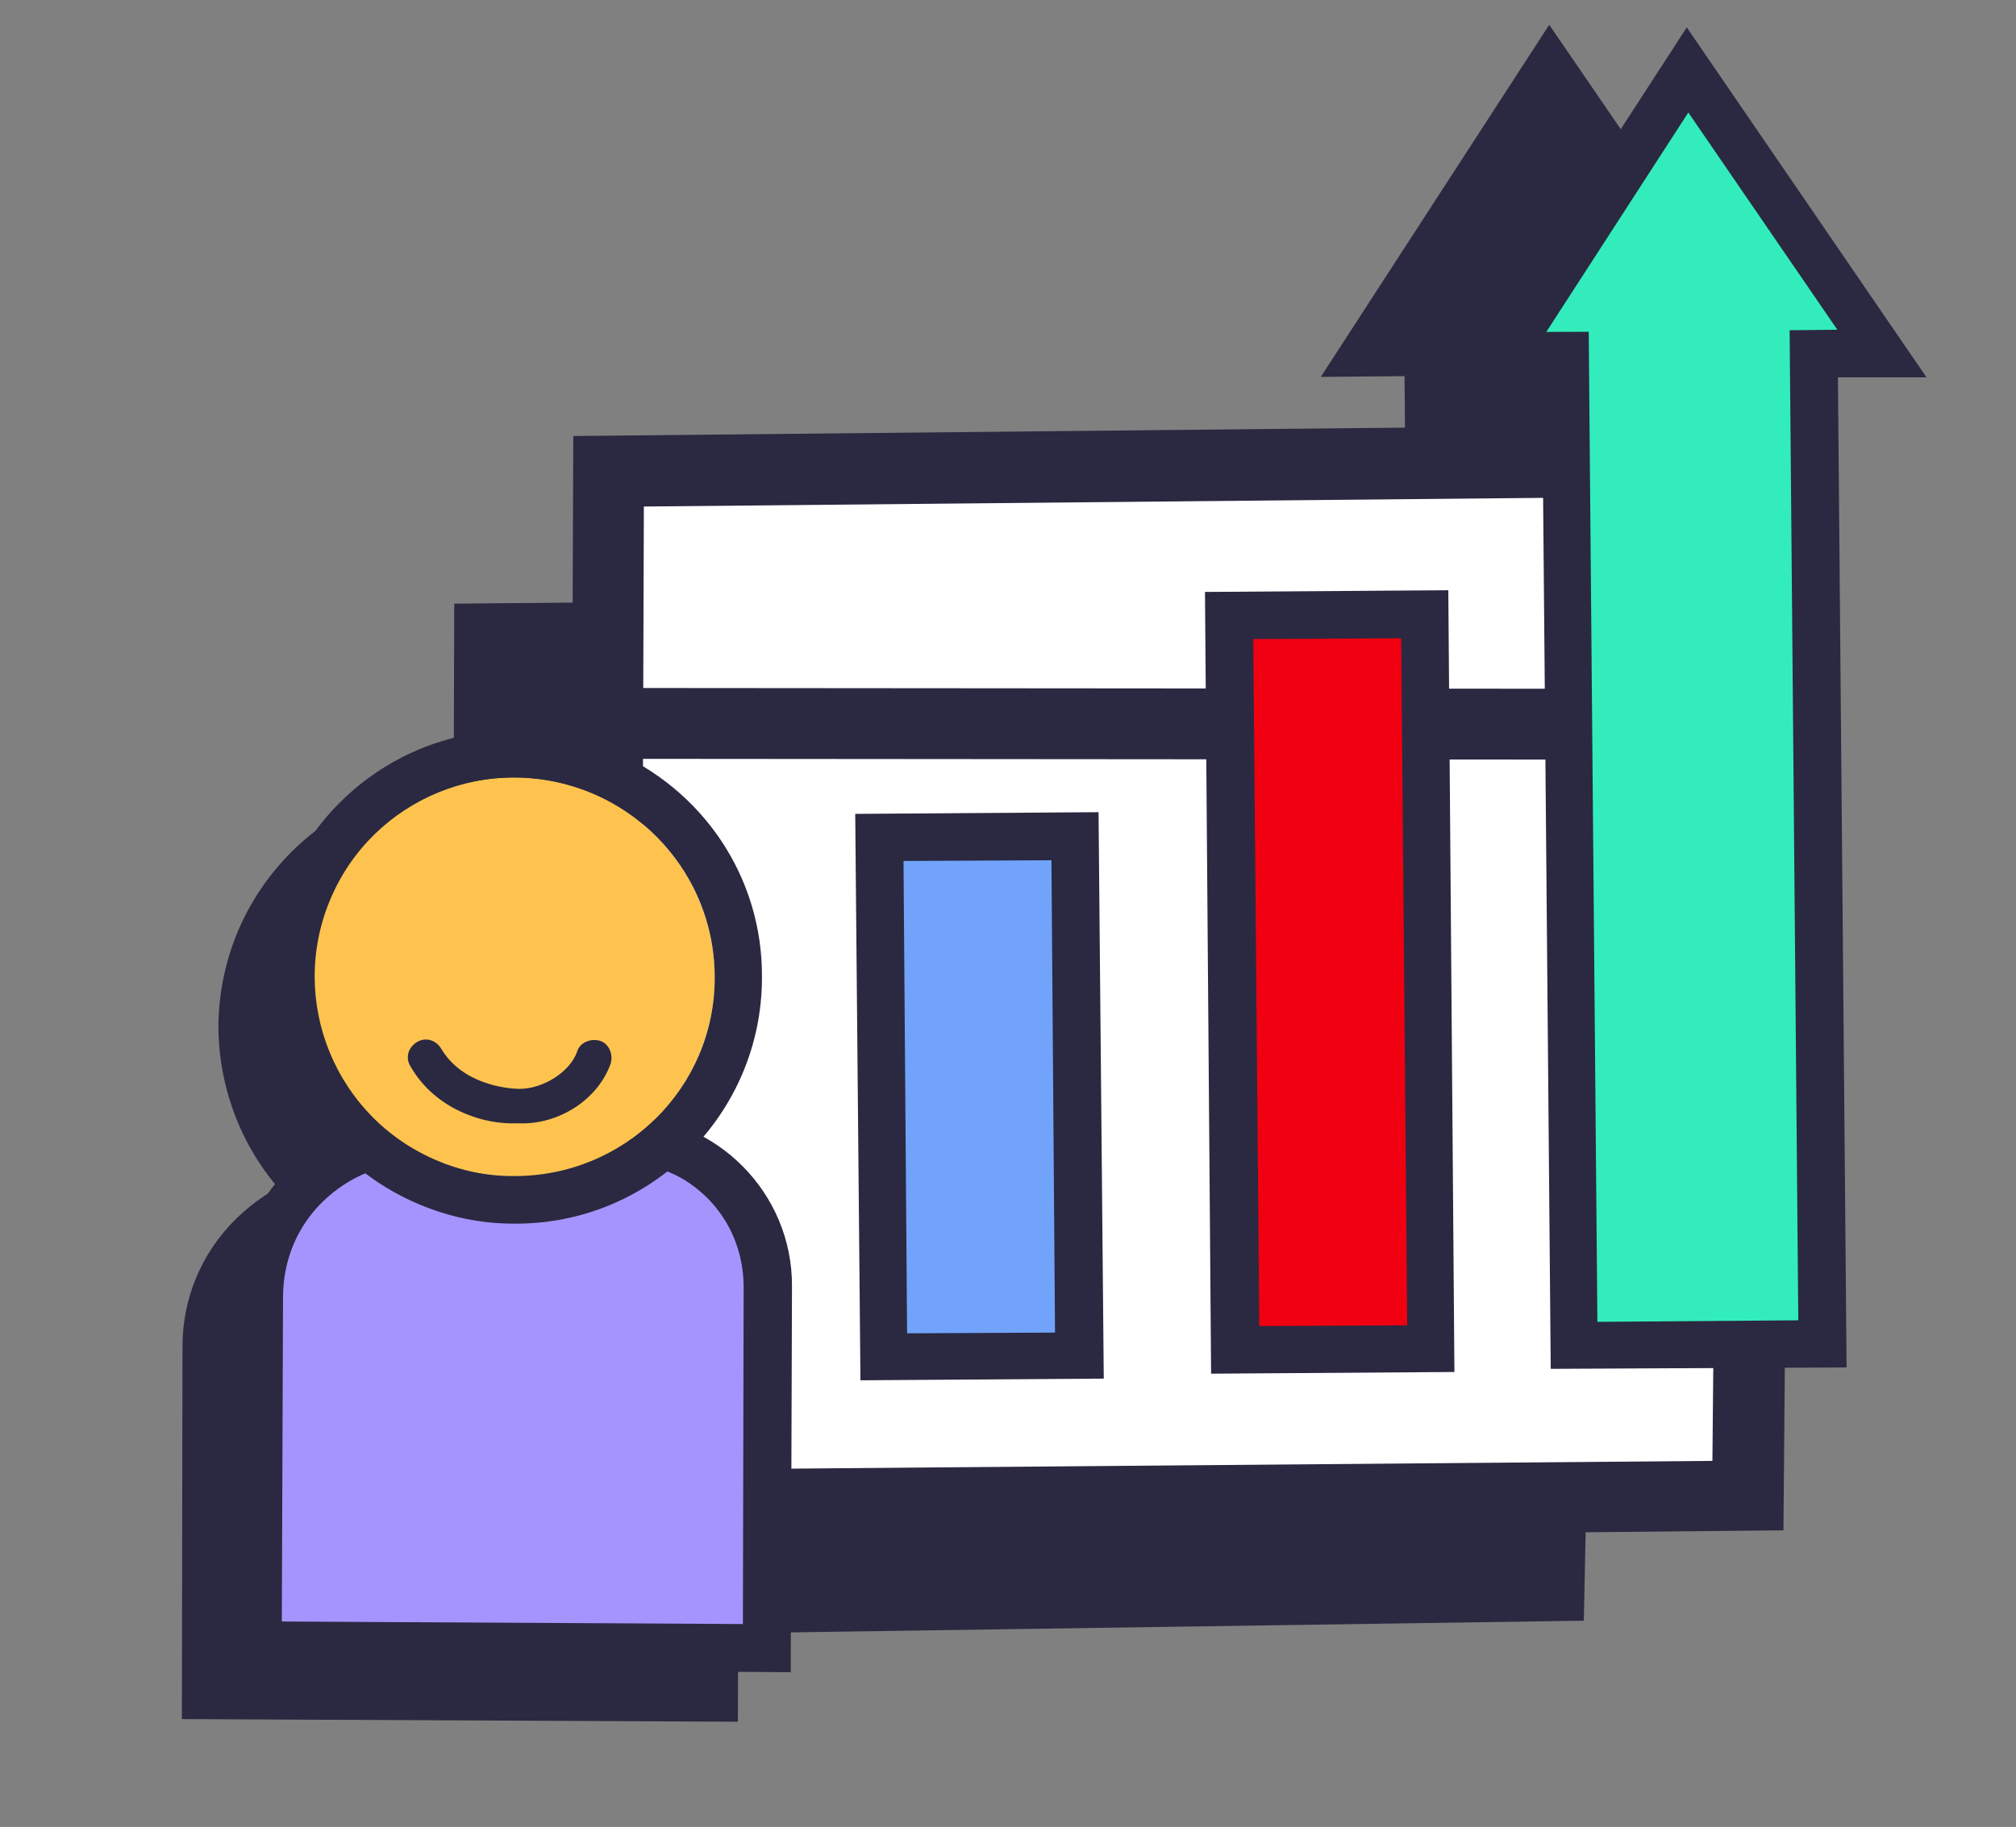
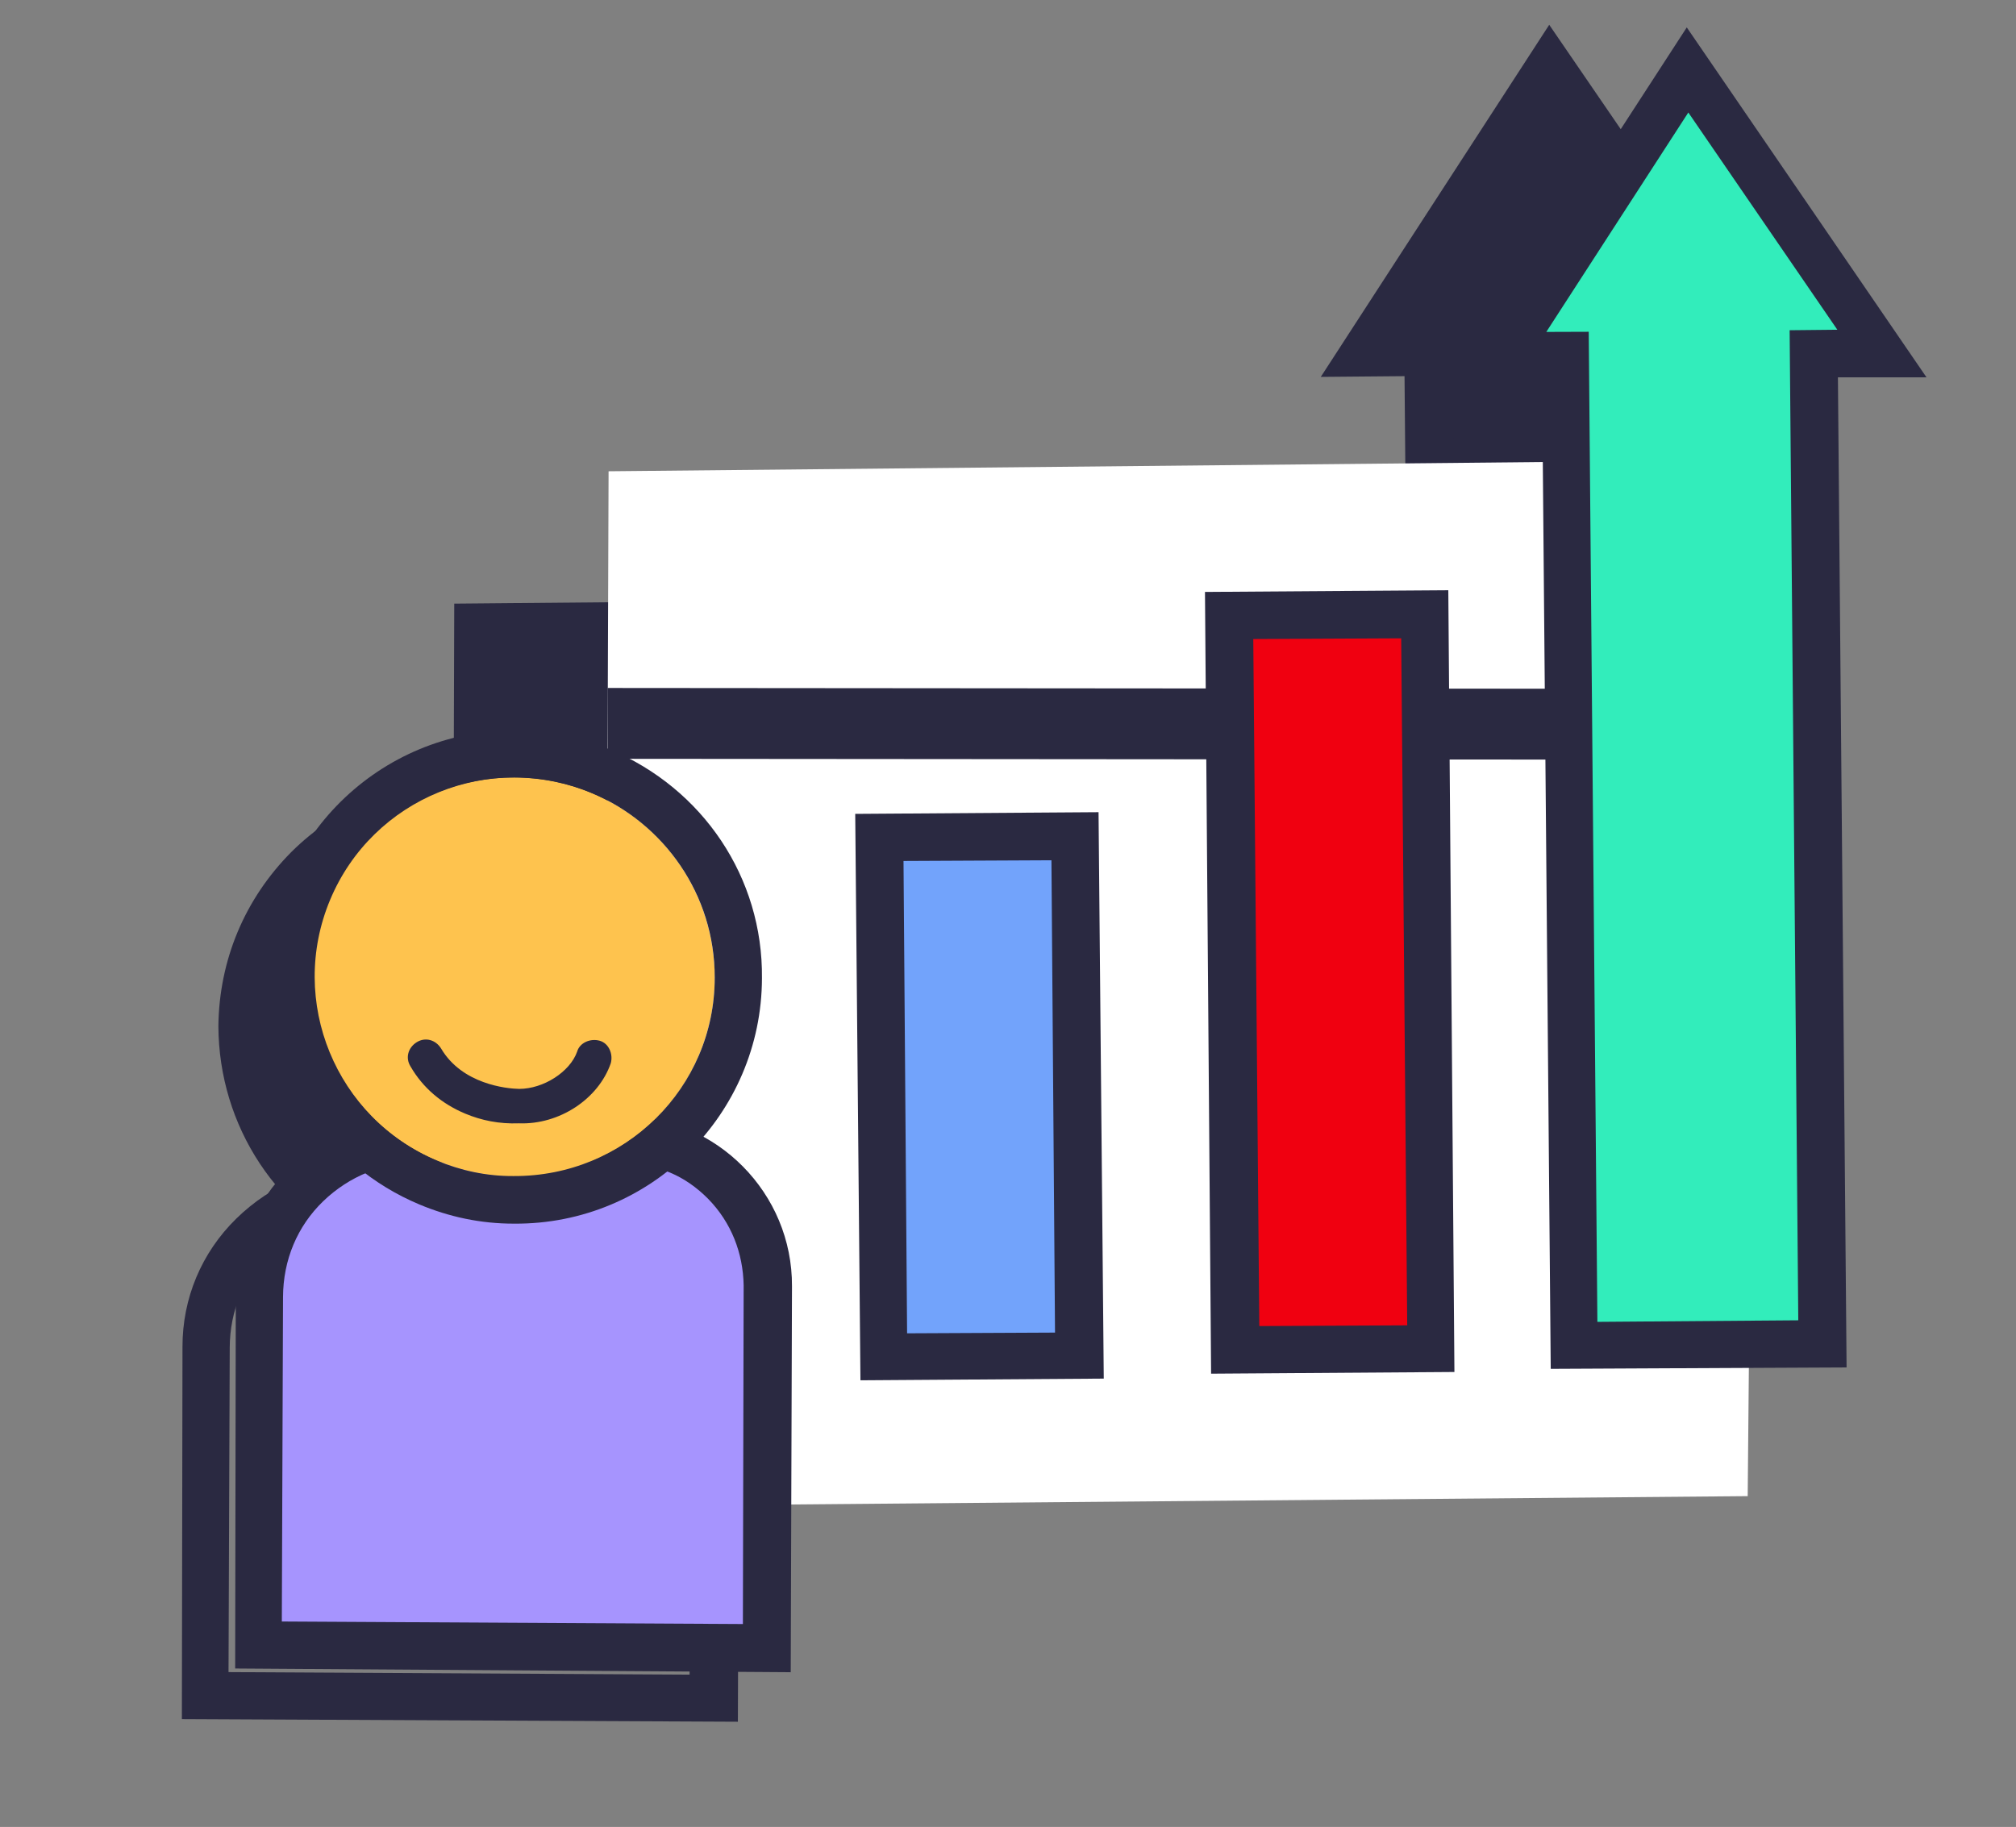
<svg xmlns="http://www.w3.org/2000/svg" width="534" height="484" viewBox="0 0 534 484" fill="none">
  <rect x="0" y="0" width="534" height="484" fill="#808080" stroke="none" />
  <g clip-path="url(#clip0_1598_236)">
    <path d="M341.179 162.11L289.148 162.425L290.766 356.963L342.798 356.648L341.179 162.11Z" fill="#2A2941" />
    <path d="M284.774 363.063L283.153 155.958L347.605 155.511L349.225 362.615L284.774 363.063ZM295.535 168.604L297.13 350.615L336.313 350.425L334.718 168.414L295.535 168.604Z" fill="#2A2941" />
    <path d="M248.8 220.811L196.768 221.125L197.913 358.741L249.946 358.426L248.8 220.811Z" fill="#2A2941" />
    <path d="M191.482 364.984L190.099 214.924L254.551 214.477L255.934 364.536L191.482 364.984ZM202.891 227.403L203.838 352.536L243.021 352.346L242.073 227.213L202.891 227.403Z" fill="#2A2941" />
    <path fill-rule="evenodd" clip-rule="evenodd" d="M462.194 93.03L410.711 17.901L361.647 93.605L378.357 93.489L380.651 355.786L446.38 355.536L444.087 93.238L462.194 93.03Z" fill="#2A2941" />
    <path d="M374.327 361.949L372.034 99.652L349.851 99.847L410.36 6.568L473.86 99.273L450.399 99.272L452.692 361.57L374.327 361.949ZM384.679 87.326L386.973 349.622L440.189 349.212L437.896 86.915L450.531 86.787L410.774 29.112L373.154 87.241L384.679 87.326Z" fill="#2A2941" />
-     <path fill-rule="evenodd" clip-rule="evenodd" d="M189.26 449.808L54.498 449.265L54.798 356.855C55.038 333.567 73.717 314.956 97.178 314.958L151.14 315.199C172.504 315.338 189.704 332.714 189.612 354.03L189.26 449.808Z" fill="#2A2941" />
    <path d="M48.175 455.428L48.337 356.86C48.301 343.963 53.376 331.854 62.594 322.837C71.813 313.819 83.825 308.684 97.039 308.799L151.001 309.039C175.74 309.237 195.808 329.51 195.785 353.906L195.451 456.13L48.175 455.428ZM163.406 324.067C159.645 322.491 155.523 321.781 151.158 321.647L96.907 321.284C87.358 321.35 78.338 325.027 71.483 331.646C64.63 338.265 60.884 347.203 60.851 357.018L60.532 442.981L182.658 443.651L182.86 353.913C183.355 340.562 174.975 328.915 163.406 324.067Z" fill="#2A2941" />
    <path d="M101.922 320.674C128.919 331.987 159.945 319.34 171.222 292.43C182.499 265.519 169.757 234.531 142.76 223.218C115.765 211.906 84.738 224.552 73.46 251.464C62.184 278.374 74.927 309.362 101.922 320.674Z" fill="#2A2941" />
    <path d="M143.751 223.442C162.841 231.442 176.351 250.322 176.307 272.336C176.329 301.496 152.509 325.07 122.995 324.906C115.834 324.955 108.988 323.442 102.625 320.776C83.535 312.776 70.026 293.896 70.07 271.882C70.047 242.723 93.868 219.147 123.381 219.312C130.831 219.384 137.678 220.897 143.751 223.442ZM148.584 211.909C140.486 208.516 132.362 206.806 123.513 206.826C105.935 206.578 89.413 213.552 77.176 225.711C64.82 238.159 58.054 254.305 57.845 271.843C57.965 298.333 73.495 322.128 98.08 332.43C105.89 335.703 114.304 337.533 123.153 337.513C140.731 337.76 157.253 330.787 169.49 318.627C181.846 306.179 188.612 290.033 188.821 272.495C188.989 246.127 173.169 222.211 148.584 211.909Z" fill="#2A2941" />
-     <path fill-rule="evenodd" clip-rule="evenodd" d="M143.492 293.691C140.928 301.429 131.882 306.791 123.443 306.643C115.004 306.496 104.397 303.408 98.957 293.671" fill="#2A2941" />
    <path d="M109.095 308.426C103.021 305.881 97.96 301.727 94.614 295.919C93.194 293.628 93.992 290.912 96.284 289.501C98.576 288.088 101.3 288.89 102.72 291.18C108.282 300.628 120.024 301.82 123.399 301.88C129.861 301.875 136.858 297.35 138.744 292.039C139.421 289.612 142.291 288.442 144.726 289.123C147.16 289.804 148.339 292.67 147.662 295.098C144.374 304.567 134.025 311.416 123.318 310.997C118.134 311.197 113.434 310.244 109.095 308.426Z" fill="#2A2941" />
-     <path fill-rule="evenodd" clip-rule="evenodd" d="M425.125 157.15L120.321 159.922L119.47 433.782L419.524 429.359L425.125 157.15Z" fill="#2A2941" />
+     <path fill-rule="evenodd" clip-rule="evenodd" d="M425.125 157.15L120.321 159.922L119.47 433.782L425.125 157.15Z" fill="#2A2941" />
    <path fill-rule="evenodd" clip-rule="evenodd" d="M462.932 396.365L465.424 121.837L161.201 124.852L160.227 399.001L462.932 396.365Z" fill="white" />
-     <path d="M150.767 408.593L151.852 115.512L474.884 112.243L472.4 405.418L150.767 408.593ZM170.547 134.192L169.688 389.406L453.585 387.026L455.963 131.431L170.547 134.192Z" fill="#2A2941" />
    <path d="M464.681 182.504L160.949 182.262L160.981 201.028L464.713 201.27L464.681 182.504Z" fill="#2A2941" />
    <path d="M377.595 162.74L325.563 163.055L327.182 357.592L379.214 357.277L377.595 162.74Z" fill="#F00010" />
    <path d="M320.796 363.922L319.176 156.818L383.629 156.37L385.248 363.474L320.796 363.922ZM331.969 169.296L333.563 351.307L372.745 351.117L371.151 169.106L331.969 169.296Z" fill="#2A2941" />
    <path d="M284.904 221.44L232.872 221.755L234.016 359.371L286.048 359.056L284.904 221.44Z" fill="#72A3FB" />
    <path d="M227.915 365.675L226.533 215.615L290.984 215.169L292.367 365.228L227.915 365.675ZM239.324 228.094L240.272 353.227L279.454 353.038L278.507 227.905L239.324 228.094Z" fill="#2A2941" />
    <path fill-rule="evenodd" clip-rule="evenodd" d="M498.339 93.6L446.855 18.471L397.67 94.463L414.79 94.18L416.794 356.356L482.524 356.104L480.519 93.929L498.339 93.6Z" fill="#32EDBB" />
    <path d="M410.76 362.639L408.467 100.342L386.283 100.538L446.794 7.259L510.292 99.964L486.831 99.963L489.125 362.26L410.76 362.639ZM420.824 87.895L423.117 350.192L476.332 349.781L474.039 87.484L486.674 87.355L447.206 29.803L409.587 87.932L420.824 87.895Z" fill="#2A2941" />
    <path fill-rule="evenodd" clip-rule="evenodd" d="M203.256 436.692L68.616 435.86L68.918 343.451C69.155 320.163 87.835 301.551 111.296 301.553L165.258 301.794C186.622 301.934 203.821 319.31 203.73 340.626L203.256 436.692Z" fill="#A694FE" />
    <path d="M62.293 442.024L62.454 343.456C62.418 330.56 67.493 318.45 76.712 309.432C85.93 300.416 97.943 295.281 111.156 295.394L165.118 295.636C189.858 295.834 209.924 316.107 209.781 340.79L209.448 443.015L62.293 442.024ZM177.523 310.664C173.762 309.088 169.351 308.256 164.987 308.123L111.024 307.88C101.476 307.947 92.454 311.623 85.601 318.243C78.747 324.86 75.002 333.799 74.969 343.615L74.649 429.576L196.777 430.248L196.979 340.51C196.817 331.967 193.738 323.899 187.547 317.576C184.681 314.68 181.282 312.239 177.523 310.664Z" fill="#2A2941" />
    <path d="M115.92 307.559C142.916 318.871 173.943 306.225 185.22 279.314C196.497 252.403 183.754 221.416 156.758 210.103C129.762 198.79 98.736 211.437 87.459 238.347C76.182 265.259 88.923 296.246 115.92 307.559Z" fill="#FEC34E" />
    <path d="M156.758 210.104C175.847 218.103 189.357 236.983 189.313 258.996C189.335 288.157 165.515 311.731 136.002 311.566C128.84 311.616 121.994 310.103 115.631 307.437C96.541 299.437 83.032 280.557 83.076 258.543C83.053 229.384 106.874 205.808 136.387 205.973C143.838 206.045 150.684 207.558 156.758 210.104ZM161.591 198.571C153.492 195.177 145.368 193.467 136.519 193.487C100.544 193.325 71.053 222.321 70.851 258.504C70.971 284.994 86.503 308.788 111.088 319.09C118.896 322.363 127.31 324.194 136.159 324.174C172.423 324.456 201.747 295.052 201.827 259.156C202.117 232.5 186.176 208.873 161.591 198.571Z" fill="#2A2941" />
    <path d="M123.213 295.022C117.139 292.476 112.08 288.322 108.733 282.514C107.313 280.224 108.111 277.508 110.403 276.095C112.694 274.683 115.418 275.485 116.839 277.776C122.4 287.224 134.142 288.416 137.517 288.475C143.98 288.471 150.976 283.946 152.862 278.634C153.539 276.206 156.409 275.036 158.844 275.717C161.278 276.399 162.458 279.266 161.78 281.694C158.492 291.163 148.142 298.011 137.437 297.593C132.252 297.793 127.551 296.84 123.213 295.022Z" fill="#2A2941" />
  </g>
  <defs>
    <clipPath id="clip0_1598_236">
      <rect width="534" height="484" fill="white" />
    </clipPath>
  </defs>
</svg>